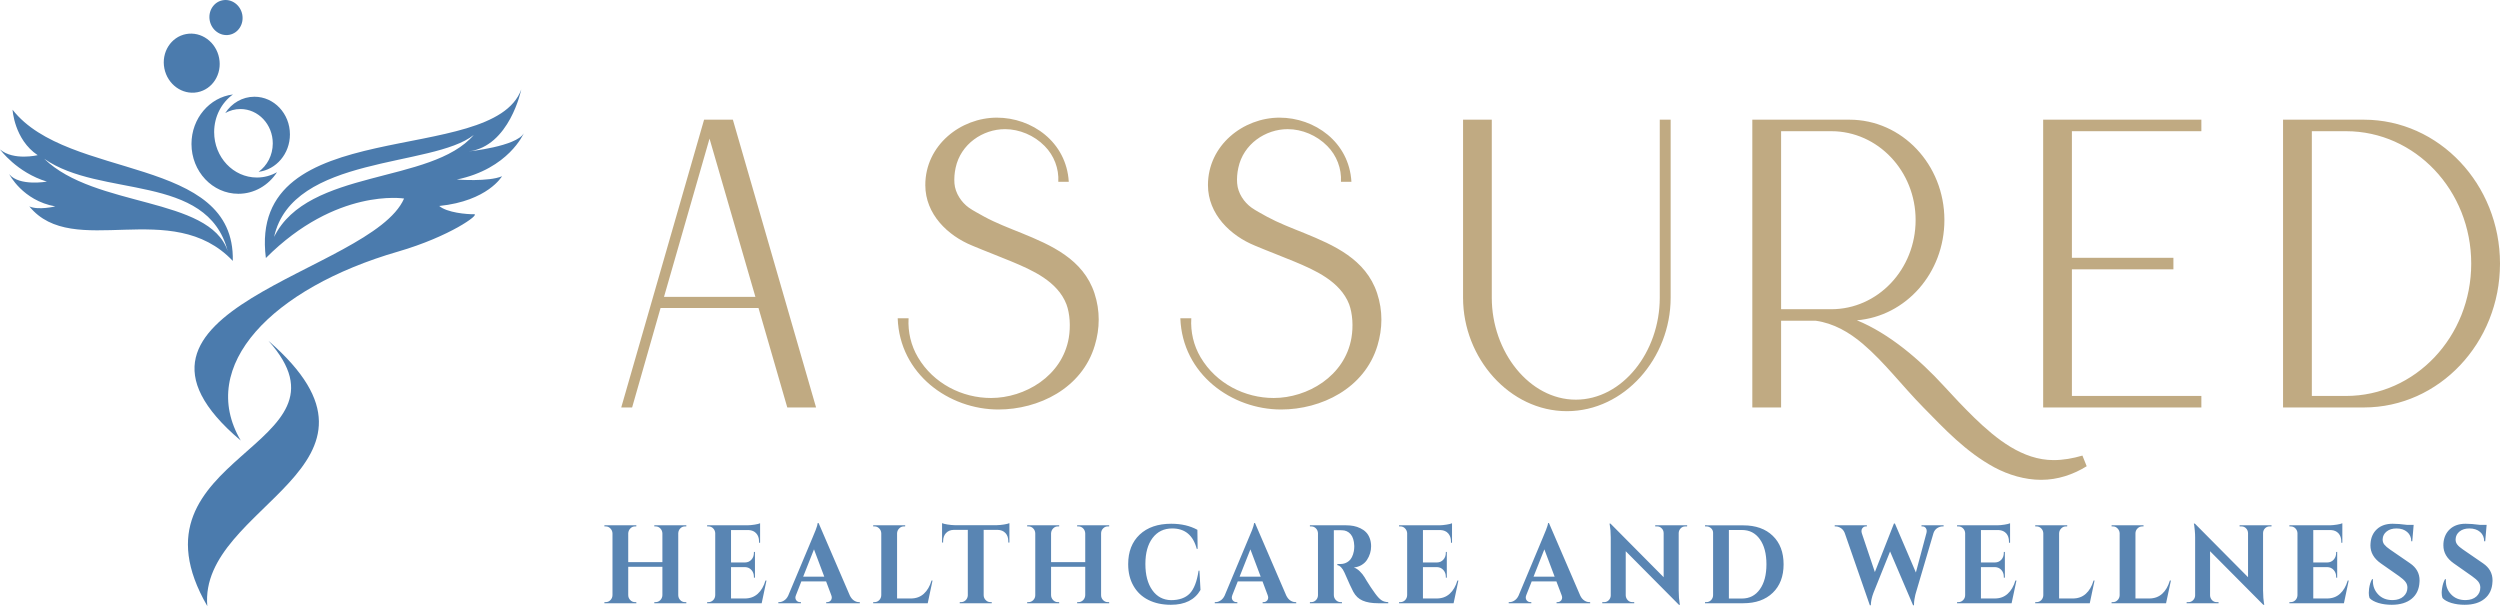
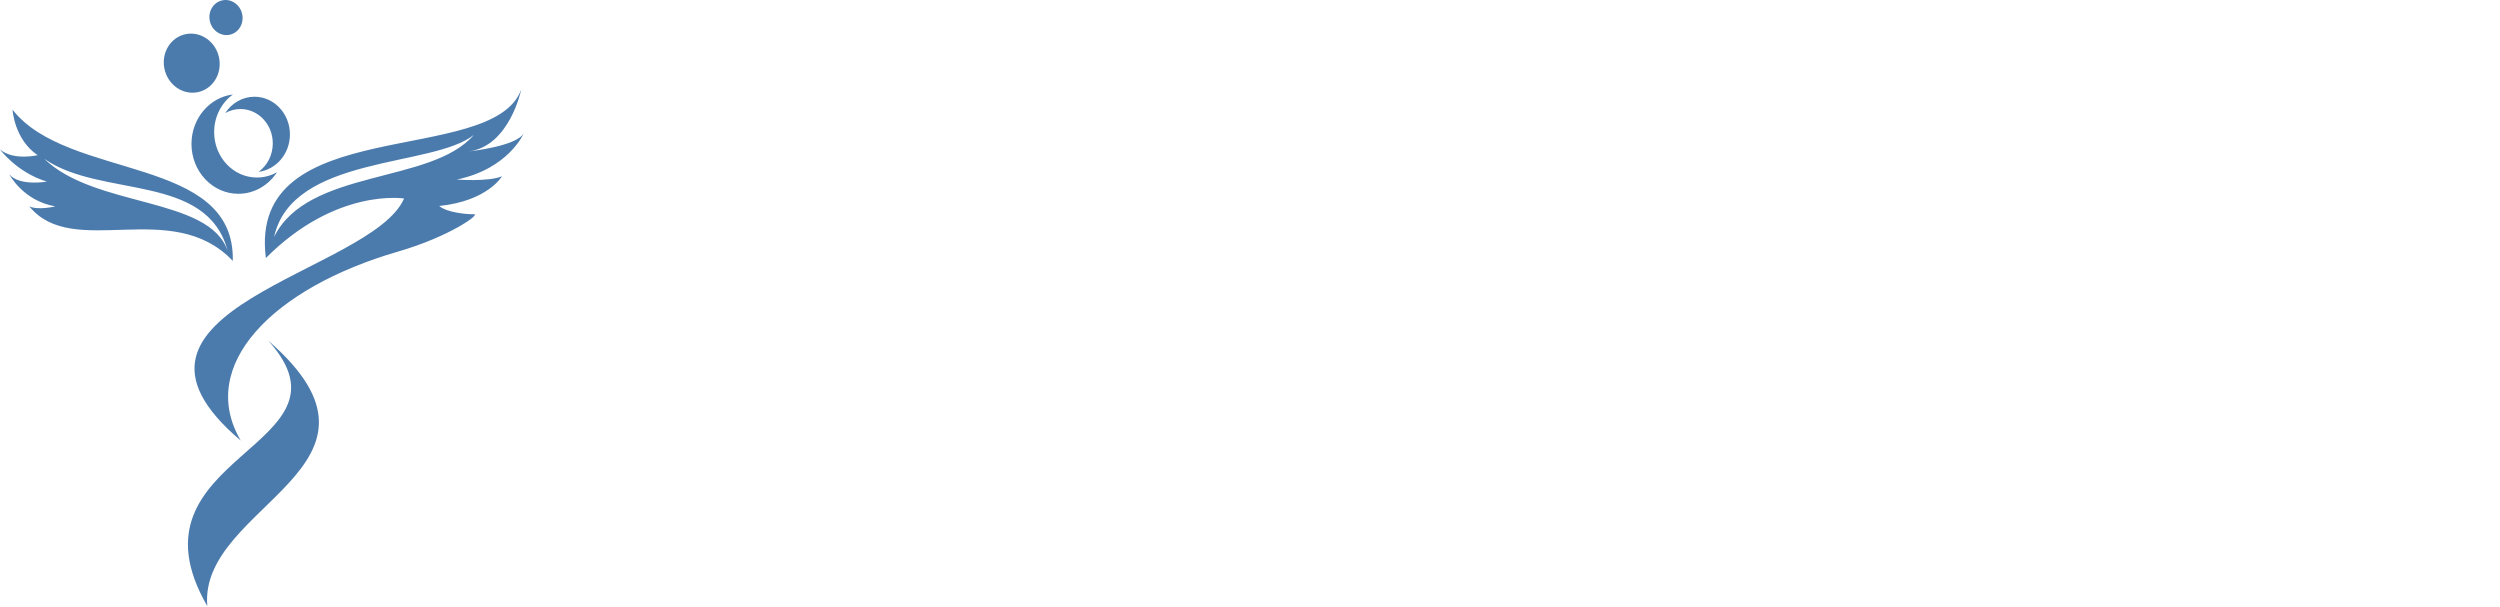
<svg xmlns="http://www.w3.org/2000/svg" width="1700" height="413" viewBox="0 0 1700 413" fill="none">
  <g opacity="0.76">
    <path fill-rule="evenodd" clip-rule="evenodd" d="M180.795 175.452C168.078 75.902 334.834 114.143 354.469 60.856C354.469 60.856 346.499 99.616 318.598 102.982C318.598 102.982 351.051 99.609 356.182 90.629C356.182 90.629 345.926 114.782 310.628 122.085C310.628 122.085 332.265 123.768 341.375 119.837C341.375 119.837 331.692 136.692 298.673 140.065C303.925 144.588 317.539 145.792 322.306 145.666C326.945 145.533 305.8 160.891 270.623 171.089C185.205 195.86 133.703 248.648 163.722 299.594C57.442 209.895 252.673 185.836 274.763 135.003C274.749 135.01 228.709 127.447 180.795 175.452ZM153.163 76.887C157.512 70.175 164.787 65.778 173.034 65.778C186.351 65.778 197.153 77.246 197.153 91.394C197.153 104.538 187.827 115.367 175.825 116.844C181.658 112.64 185.488 105.549 185.488 97.501C185.488 84.603 175.643 74.146 163.499 74.146C159.771 74.139 156.244 75.137 153.163 76.887ZM151.396 0.185C145.294 1.336 141.363 7.529 142.624 14.014C143.885 20.5 149.852 24.823 155.961 23.673C162.063 22.515 165.994 16.329 164.733 9.844C163.473 3.358 157.498 -0.965 151.396 0.185ZM126.535 23.167C116.253 25.109 109.631 35.546 111.755 46.468C113.879 57.397 123.933 64.681 134.222 62.732C144.512 60.79 151.126 50.359 149.002 39.431C146.878 28.502 136.818 21.225 126.535 23.167ZM188.387 117.083C182.636 125.957 173.007 131.777 162.097 131.777C144.485 131.777 130.204 116.604 130.204 97.886C130.204 80.499 142.536 66.171 158.409 64.228C150.695 69.783 145.624 79.175 145.624 89.818C145.624 106.879 158.645 120.715 174.706 120.715C179.655 120.715 184.315 119.398 188.387 117.083ZM182.562 231.766C247.704 304.496 81.231 308.879 140.979 412.168C134.829 343.322 281.296 317.593 182.562 231.766ZM158.301 177.421C159.959 105.336 46.397 122.897 8.543 74.625C8.543 74.625 9.676 94.846 25.623 105.522C25.623 105.522 9.11 109.454 0 101.591C0 101.591 11.389 117.316 31.887 123.495C31.887 123.495 13.094 126.861 6.264 118.44C6.264 118.44 15.374 136.42 37.584 140.344C37.584 140.344 26.196 143.151 19.932 140.344C49.728 176.922 116.913 133.726 158.301 177.421ZM30.066 107.95C68.231 134.85 140.783 117.369 154.808 170.596C142.213 133.586 64.61 141.488 30.066 107.95ZM322.144 91.78C294.229 114.09 198.764 105.223 186.385 161.091C209.398 114.422 293.245 125.444 322.144 91.78Z" fill="#135293" />
  </g>
-   <path opacity="0.7" d="M432.723 410.202H411V409.445H411.875C413.148 409.445 414.223 408.982 415.098 408.057C416 407.131 416.464 406.01 416.49 404.692V362.711C416.437 361.393 415.96 360.272 415.058 359.346C414.183 358.421 413.122 357.958 411.875 357.958H411V357.201H432.723L432.683 357.958H431.808C430.561 357.958 429.5 358.421 428.625 359.346C427.723 360.272 427.246 361.393 427.193 362.711V382.229H450.428V362.711C450.375 361.393 449.91 360.272 449.035 359.346C448.133 358.421 447.072 357.958 445.852 357.958H444.937V357.201H466.7V357.958H465.785C464.512 357.958 463.438 358.421 462.562 359.346C461.687 360.272 461.236 361.393 461.21 362.711V404.692C461.236 406.01 461.687 407.131 462.562 408.057C463.438 408.982 464.512 409.445 465.785 409.445H466.7V410.202H444.937V409.445H445.852C447.072 409.445 448.133 408.982 449.035 408.057C449.91 407.159 450.375 406.052 450.428 404.734V385.426H427.193V404.692C427.219 406.01 427.683 407.131 428.585 408.057C429.461 408.982 430.535 409.445 431.808 409.445H432.683L432.723 410.202ZM517.944 410.202H480.864V409.445H481.779C483.025 409.445 484.1 408.982 485.001 408.057C485.877 407.131 486.328 406.01 486.354 404.692V362.459C486.275 361.225 485.797 360.159 484.922 359.262C484.047 358.393 482.999 357.958 481.779 357.958H480.864V357.201H508.316C509.801 357.173 511.432 357.019 513.209 356.738C514.96 356.458 516.18 356.149 516.87 355.813V369.063H516.154V368.18C516.154 365.908 515.517 364.071 514.244 362.669C512.997 361.295 511.3 360.552 509.151 360.44H497.096V382.482H506.605C508.382 382.454 509.828 381.823 510.942 380.589C512.082 379.355 512.652 377.812 512.652 375.962V375.331L513.369 375.289V392.829L512.652 392.787V392.156C512.652 390.334 512.082 388.805 510.942 387.571C509.828 386.337 508.409 385.692 506.685 385.636H497.096V406.963H506.486C509.987 406.963 512.918 405.897 515.278 403.766C517.639 401.635 519.39 398.634 520.53 394.764H521.206L517.944 410.202ZM544.64 410.202H529.283V409.445H529.919C531.007 409.445 532.094 409.08 533.182 408.351C534.296 407.65 535.211 406.585 535.927 405.154L552.518 365.614C553.101 364.352 553.817 362.613 554.666 360.398C555.515 358.182 555.966 356.612 556.019 355.687H556.655L577.941 405.07C578.683 406.528 579.599 407.622 580.686 408.351C581.8 409.08 582.927 409.445 584.068 409.445H584.665V410.202H561.828V409.445H562.464C563.525 409.445 564.387 409.01 565.05 408.141C565.422 407.636 565.607 407.047 565.607 406.374C565.607 405.869 565.488 405.309 565.249 404.692L561.748 395.353H544.919L541.258 404.692C540.993 405.337 540.861 405.911 540.861 406.416C540.861 407.061 541.046 407.636 541.418 408.141C542.081 409.01 542.943 409.445 544.004 409.445H544.64V410.202ZM553.512 373.564L546.152 392.156H560.515L553.512 373.564ZM630.856 410.202H593.776V409.445H594.691C595.937 409.445 597.011 408.982 597.913 408.057C598.789 407.131 599.239 406.01 599.266 404.692V362.711C599.239 361.421 598.789 360.314 597.913 359.388C597.011 358.435 595.937 357.958 594.691 357.958H593.776V357.201H615.538L615.499 357.958H614.623C613.35 357.958 612.276 358.435 611.401 359.388C610.499 360.314 610.035 361.421 610.008 362.711V406.963H619.398C622.899 406.963 625.83 405.897 628.19 403.766C630.551 401.635 632.301 398.634 633.442 394.764H634.118L630.856 410.202ZM641.319 368.937H640.603V355.729C641.319 356.065 642.54 356.374 644.264 356.654C646.014 356.934 647.619 357.089 649.078 357.117H677.882C679.368 357.089 680.986 356.934 682.736 356.654C684.487 356.374 685.707 356.065 686.397 355.729V368.937H685.641V368.053C685.641 365.726 685.004 363.875 683.731 362.501C682.431 361.099 680.681 360.37 678.479 360.314H668.891V404.734C668.917 406.052 669.382 407.159 670.283 408.057C671.159 408.982 672.22 409.445 673.466 409.445H674.381V410.202H652.619V409.445H653.534C654.754 409.445 655.815 408.996 656.716 408.099C657.592 407.201 658.056 406.108 658.109 404.818V360.314H648.481C646.306 360.37 644.569 361.099 643.269 362.501C641.969 363.875 641.319 365.726 641.319 368.053V368.937ZM720.254 410.202H698.491V409.445H699.407C700.68 409.445 701.754 408.982 702.629 408.057C703.531 407.131 703.982 406.01 703.982 404.692V362.711C703.955 361.393 703.491 360.272 702.589 359.346C701.714 358.421 700.653 357.958 699.407 357.958H698.491V357.201H720.254L720.214 357.958H719.299C718.079 357.958 717.018 358.421 716.117 359.346C715.241 360.272 714.777 361.393 714.724 362.711V382.229H737.959V362.711C737.906 361.393 737.442 360.272 736.566 359.346C735.665 358.421 734.604 357.958 733.384 357.958H732.468V357.201H754.231V357.958H753.316C752.043 357.958 750.969 358.421 750.094 359.346C749.192 360.272 748.741 361.393 748.741 362.711V404.692C748.741 406.01 749.192 407.131 750.094 408.057C750.969 408.982 752.043 409.445 753.316 409.445H754.231V410.202H732.468V409.445H733.384C734.604 409.445 735.665 408.982 736.566 408.057C737.442 407.159 737.906 406.052 737.959 404.734V385.426H714.724V404.692C714.751 406.01 715.215 407.131 716.117 408.057C716.992 408.982 718.053 409.445 719.299 409.445H720.214L720.254 410.202ZM767.162 383.617C767.162 375.148 769.774 368.446 774.999 363.511C780.225 358.603 787.373 356.149 796.444 356.149C803.287 356.149 809.215 357.523 814.228 360.272L814.387 373.227H813.79C811.35 363.973 805.793 359.346 797.12 359.346C791.471 359.346 787.015 361.505 783.752 365.824C780.49 370.143 778.859 376.032 778.859 383.491C778.859 390.951 780.423 396.882 783.553 401.284C786.657 405.687 790.887 407.959 796.245 408.099C801.841 408.099 806.099 406.599 809.016 403.598C811.934 400.569 813.936 395.395 815.024 388.076H815.621L816.337 401.158C812.464 407.889 805.767 411.254 796.245 411.254C790.383 411.254 785.277 410.16 780.927 407.973C776.551 405.785 773.169 402.602 770.782 398.424C768.368 394.246 767.162 389.31 767.162 383.617ZM841.402 410.202H826.044V409.445H826.681C827.768 409.445 828.856 409.08 829.943 408.351C831.057 407.65 831.972 406.585 832.689 405.154L849.239 365.614C849.823 364.352 850.552 362.613 851.428 360.398C852.276 358.182 852.727 356.612 852.78 355.687H853.417L874.702 405.07C875.445 406.528 876.36 407.622 877.448 408.351C878.562 409.08 879.689 409.445 880.829 409.445H881.426V410.202H858.589V409.445H859.226C860.287 409.445 861.149 409.01 861.812 408.141C862.183 407.636 862.369 407.047 862.369 406.374C862.369 405.869 862.249 405.309 862.011 404.692L858.51 395.353H841.68L837.98 404.692C837.741 405.337 837.622 405.911 837.622 406.416C837.622 407.061 837.808 407.636 838.179 408.141C838.842 409.01 839.704 409.445 840.765 409.445H841.402V410.202ZM850.274 373.564L842.914 392.156H857.276L850.274 373.564ZM912.539 410.202H890.736V409.445H891.651C892.898 409.445 893.972 408.982 894.874 408.057C895.749 407.159 896.2 406.052 896.226 404.734V362.711C896.2 361.393 895.749 360.272 894.874 359.346C893.972 358.421 892.898 357.958 891.651 357.958H890.736V357.201H915.324C917.127 357.201 918.838 357.355 920.456 357.664C922.047 357.972 923.586 358.491 925.071 359.22C926.556 359.921 927.829 360.818 928.89 361.912C929.951 362.978 930.787 364.324 931.397 365.95C932.034 367.605 932.352 369.456 932.352 371.503C932.352 373.157 932.113 374.756 931.636 376.298C931.158 377.869 930.455 379.355 929.527 380.757C928.625 382.131 927.405 383.281 925.867 384.206C924.328 385.132 922.578 385.692 920.615 385.889C922.047 386.366 923.4 387.235 924.673 388.497C925.946 389.731 927.034 391.091 927.936 392.577C928.095 392.857 928.532 393.601 929.249 394.806C929.991 396.012 930.959 397.527 932.153 399.349C933.373 401.2 934.381 402.644 935.177 403.682C936.741 405.813 938.147 407.3 939.394 408.141C940.641 408.982 942.179 409.417 944.009 409.445V410.202H937.047C932.882 410.202 929.421 409.613 926.662 408.435C923.931 407.286 921.782 405.266 920.217 402.378C919.077 400.275 917.087 395.942 914.249 389.38C912.87 386.323 911.252 384.627 909.395 384.29V383.533H911.584C913.759 383.505 915.655 382.818 917.273 381.472C918.891 380.126 920.005 377.911 920.615 374.826C920.801 373.76 920.894 372.723 920.894 371.713C920.894 371.517 920.894 371.32 920.894 371.124C920.761 367.619 919.939 364.997 918.427 363.258C916.915 361.491 914.926 360.594 912.459 360.566C911.769 360.538 910.735 360.524 909.356 360.524C908.003 360.524 907.221 360.524 907.008 360.524V404.692C907.035 406.01 907.499 407.131 908.401 408.057C909.303 408.982 910.377 409.445 911.623 409.445H912.499L912.539 410.202ZM988.45 410.202H951.369V409.445H952.284C953.531 409.445 954.605 408.982 955.507 408.057C956.382 407.131 956.833 406.01 956.86 404.692V362.459C956.754 361.225 956.263 360.159 955.388 359.262C954.512 358.393 953.478 357.958 952.284 357.958H951.369V357.201H978.822C980.307 357.173 981.925 357.019 983.675 356.738C985.452 356.458 986.686 356.149 987.375 355.813V369.063H986.659V368.18C986.659 365.908 986.023 364.071 984.75 362.669C983.503 361.295 981.805 360.552 979.657 360.44H967.602V382.482H977.111C978.888 382.454 980.333 381.823 981.447 380.589C982.588 379.355 983.158 377.812 983.158 375.962V375.331L983.835 375.289V392.829L983.158 392.787V392.156C983.158 390.334 982.588 388.805 981.447 387.571C980.333 386.337 978.914 385.692 977.19 385.636H967.602V406.963H976.991C980.493 406.963 983.423 405.897 985.784 403.766C988.145 401.635 989.895 398.634 991.036 394.764H991.712L988.45 410.202ZM1041.29 410.202H1025.93V409.445H1026.56C1027.65 409.445 1028.74 409.08 1029.83 408.351C1030.94 407.65 1031.86 406.585 1032.57 405.154L1049.12 365.614C1049.71 364.352 1050.42 362.613 1051.27 360.398C1052.15 358.182 1052.61 356.612 1052.66 355.687H1053.3L1074.59 405.07C1075.3 406.528 1076.22 407.622 1077.33 408.351C1078.44 409.08 1079.57 409.445 1080.71 409.445H1081.31V410.202H1058.47V409.445H1059.11C1060.17 409.445 1061.03 409.01 1061.7 408.141C1062.07 407.636 1062.25 407.047 1062.25 406.374C1062.25 405.869 1062.13 405.309 1061.89 404.692L1058.35 395.353H1041.56L1037.86 404.692C1037.62 405.337 1037.51 405.911 1037.51 406.416C1037.51 407.061 1037.69 407.636 1038.06 408.141C1038.73 409.01 1039.59 409.445 1040.65 409.445H1041.29V410.202ZM1050.16 373.564L1042.8 392.156H1057.16L1050.16 373.564ZM1111.27 410.202H1089.55V409.445H1090.86C1092.08 409.445 1093.13 408.996 1094 408.099C1094.85 407.201 1095.29 406.122 1095.31 404.86V365.53C1095.31 363.875 1095.25 362.249 1095.12 360.65C1094.96 359.08 1094.81 357.93 1094.68 357.201L1094.48 356.065H1095.15L1131.28 392.493V362.543C1131.28 361.253 1130.84 360.173 1129.97 359.304C1129.12 358.407 1128.1 357.958 1126.9 357.958H1125.55V357.201H1147.27L1147.23 357.958H1145.96C1144.74 357.958 1143.71 358.393 1142.86 359.262C1142.01 360.159 1141.56 361.225 1141.51 362.459V401.579C1141.51 403.261 1141.57 404.916 1141.7 406.542C1141.86 408.141 1142.01 409.333 1142.14 410.118L1142.34 411.254H1141.66L1105.5 374.826V404.86C1105.55 406.122 1106 407.201 1106.85 408.099C1107.7 408.996 1108.72 409.445 1109.92 409.445H1111.27V410.202ZM1185.43 410.202H1159.41V409.445H1160.32C1161.6 409.445 1162.67 408.982 1163.55 408.057C1164.45 407.131 1164.9 406.01 1164.9 404.692V362.291C1164.9 361.085 1164.45 360.061 1163.55 359.22C1162.64 358.379 1161.58 357.958 1160.36 357.958H1159.45L1159.41 357.201L1185.43 357.243C1193.89 357.243 1200.57 359.613 1205.48 364.352C1210.39 369.091 1212.84 375.555 1212.84 383.744C1212.84 391.904 1210.39 398.354 1205.48 403.093C1200.57 407.832 1193.89 410.202 1185.43 410.202ZM1175.64 360.398V407.005H1184.55C1189.67 407.005 1193.72 404.916 1196.69 400.738C1199.69 396.559 1201.18 390.894 1201.18 383.744C1201.18 376.536 1199.69 370.844 1196.69 366.665C1193.72 362.487 1189.67 360.398 1184.55 360.398H1175.64ZM1248.21 357.958H1247.61V357.201H1269.46V357.958H1268.86C1267.82 357.93 1266.99 358.365 1266.35 359.262C1265.98 359.767 1265.8 360.384 1265.8 361.113C1265.8 361.59 1265.89 362.122 1266.07 362.711L1274.91 389.002L1287.88 356.023H1288.55L1302.8 389.296L1309.92 362.669C1310.08 362.08 1310.16 361.533 1310.16 361.029C1310.16 360.328 1309.98 359.725 1309.64 359.22C1309.08 358.379 1308.29 357.958 1307.25 357.958H1306.62V357.201H1321.65V357.958H1321.02C1319.8 357.958 1318.59 358.323 1317.4 359.052C1316.2 359.809 1315.34 360.917 1314.81 362.375L1302.8 403.135C1302.69 403.472 1302.56 403.948 1302.4 404.565C1302.24 405.154 1302.04 406.192 1301.8 407.678C1301.62 408.856 1301.52 409.908 1301.52 410.833C1301.52 411.113 1301.52 411.366 1301.52 411.59H1300.89L1285.25 374.994L1273.95 403.135C1272.81 406.108 1272.21 408.926 1272.16 411.59H1271.49L1254.38 362.333C1253.77 360.874 1252.88 359.781 1251.71 359.052C1250.57 358.323 1249.4 357.958 1248.21 357.958ZM1367.89 410.202H1330.81V409.445H1331.72C1332.99 409.445 1334.07 408.982 1334.94 408.057C1335.85 407.131 1336.3 406.01 1336.3 404.692V362.459C1336.22 361.225 1335.74 360.159 1334.86 359.262C1333.99 358.393 1332.94 357.958 1331.72 357.958H1330.81V357.201H1358.26C1359.77 357.173 1361.4 357.019 1363.15 356.738C1364.9 356.458 1366.14 356.149 1366.85 355.813V369.063H1366.1V368.18C1366.1 365.908 1365.47 364.071 1364.23 362.669C1362.95 361.295 1361.25 360.552 1359.13 360.44H1347.04V382.482H1356.55C1358.32 382.454 1359.78 381.823 1360.92 380.589C1362.04 379.355 1362.59 377.812 1362.59 375.962V375.331L1363.31 375.289V392.829L1362.59 392.787V392.156C1362.59 390.334 1362.04 388.805 1360.92 387.571C1359.78 386.337 1358.35 385.692 1356.63 385.636H1347.04V406.963H1356.47C1359.97 406.963 1362.89 405.897 1365.22 403.766C1367.58 401.635 1369.33 398.634 1370.47 394.764H1371.19L1367.89 410.202ZM1421.04 410.202H1383.96V409.445H1384.87C1386.12 409.445 1387.2 408.982 1388.1 408.057C1388.97 407.131 1389.42 406.01 1389.45 404.692V362.711C1389.42 361.421 1388.97 360.314 1388.1 359.388C1387.2 358.435 1386.12 357.958 1384.87 357.958H1383.96V357.201H1405.72L1405.68 357.958H1404.81C1403.53 357.958 1402.46 358.435 1401.58 359.388C1400.68 360.314 1400.22 361.421 1400.19 362.711V406.963H1409.58C1413.08 406.963 1416.01 405.897 1418.37 403.766C1420.73 401.635 1422.49 398.634 1423.63 394.764H1424.3L1421.04 410.202ZM1472.92 410.202H1435.88V409.445H1436.79C1438.04 409.445 1439.1 408.982 1439.98 408.057C1440.88 407.131 1441.34 406.01 1441.37 404.692V362.711C1441.34 361.421 1440.88 360.314 1439.98 359.388C1439.1 358.435 1438.04 357.958 1436.79 357.958H1435.88V357.201H1457.6V357.958H1456.73C1455.45 357.958 1454.37 358.435 1453.46 359.388C1452.56 360.314 1452.11 361.421 1452.11 362.711V406.963H1461.5C1465 406.963 1467.93 405.897 1470.29 403.766C1472.63 401.635 1474.37 398.634 1475.51 394.764H1476.22L1472.92 410.202ZM1508.61 410.202H1486.92V409.445H1488.24C1489.46 409.445 1490.49 408.996 1491.34 408.099C1492.22 407.201 1492.67 406.122 1492.69 404.86V365.53C1492.69 363.875 1492.61 362.249 1492.45 360.65C1492.32 359.08 1492.19 357.93 1492.06 357.201L1491.82 356.065H1492.53L1528.66 392.493V362.543C1528.63 361.253 1528.2 360.173 1527.35 359.304C1526.5 358.407 1525.46 357.958 1524.24 357.958H1522.93V357.201H1544.65L1544.61 357.958H1543.3C1542.11 357.958 1541.07 358.393 1540.2 359.262C1539.35 360.159 1538.91 361.225 1538.88 362.459V401.579C1538.88 403.261 1538.95 404.916 1539.08 406.542C1539.22 408.141 1539.35 409.333 1539.48 410.118L1539.72 411.254H1539.04L1502.84 374.826V404.86C1502.89 406.122 1503.34 407.201 1504.19 408.099C1505.04 408.996 1506.07 409.445 1507.29 409.445H1508.61V410.202ZM1593.87 410.202H1556.79V409.445H1557.7C1558.95 409.445 1560.02 408.982 1560.93 408.057C1561.8 407.131 1562.25 406.01 1562.28 404.692V362.459C1562.2 361.225 1561.72 360.159 1560.85 359.262C1559.97 358.393 1558.92 357.958 1557.7 357.958H1556.79V357.201H1584.24C1585.73 357.173 1587.36 357.019 1589.13 356.738C1590.88 356.458 1592.1 356.149 1592.79 355.813V369.063H1592.08V368.18C1592.08 365.908 1591.44 364.071 1590.17 362.669C1588.92 361.295 1587.22 360.552 1585.08 360.44H1573.02V382.482H1582.53C1584.31 382.454 1585.75 381.823 1586.87 380.589C1588.01 379.355 1588.58 377.812 1588.58 375.962V375.331L1589.29 375.289V392.829L1588.58 392.787V392.156C1588.58 390.334 1588.01 388.805 1586.87 387.571C1585.75 386.337 1584.33 385.692 1582.61 385.636H1573.02V406.963H1582.41C1585.91 406.963 1588.84 405.897 1591.2 403.766C1593.56 401.635 1595.31 398.634 1596.45 394.764H1597.13L1593.87 410.202ZM1610.98 400.275C1611.35 397.667 1612.02 395.522 1613.01 393.839H1613.64C1613.62 394.232 1613.59 394.624 1613.56 395.017C1613.56 398.522 1614.7 401.523 1616.98 404.019C1619.45 406.711 1622.73 408.057 1626.81 408.057C1626.92 408.057 1627.02 408.057 1627.13 408.057C1630.18 408.001 1632.59 407.173 1634.37 405.575C1636.15 403.977 1637.04 401.971 1637.04 399.56C1637.04 398.073 1636.59 396.755 1635.68 395.606C1634.78 394.456 1633.32 393.166 1631.31 391.736L1618.81 382.986C1614.2 379.705 1611.89 375.667 1611.89 370.872C1611.89 370.367 1611.92 369.876 1611.97 369.4C1612.26 365.389 1613.73 362.178 1616.39 359.767C1619.04 357.355 1622.58 356.149 1627.01 356.149C1629.69 356.149 1632.95 356.402 1636.8 356.906H1641.29L1640.34 368.053H1639.66C1639.66 365.445 1638.73 363.342 1636.88 361.744C1635.05 360.145 1632.62 359.346 1629.6 359.346C1626.84 359.346 1624.61 360.033 1622.91 361.407C1621.19 362.781 1620.29 364.52 1620.21 366.623C1620.21 366.707 1620.21 366.82 1620.21 366.96C1620.21 368.222 1620.58 369.329 1621.32 370.283C1622.17 371.349 1623.46 372.47 1625.18 373.648L1638.83 383.028C1643.15 385.973 1645.31 389.843 1645.31 394.638C1645.31 394.947 1645.3 395.269 1645.27 395.606C1645.06 400.541 1643.3 404.383 1639.98 407.131C1636.64 409.88 1632.1 411.254 1626.37 411.254C1623.11 411.254 1620.11 410.847 1617.38 410.034C1614.62 409.193 1612.59 408.071 1611.29 406.669C1610.95 405.659 1610.78 404.481 1610.78 403.135C1610.78 402.266 1610.84 401.312 1610.98 400.275ZM1660.59 400.275C1660.96 397.667 1661.64 395.522 1662.62 393.839H1663.22C1663.22 394.232 1663.2 394.624 1663.18 395.017C1663.18 398.522 1664.32 401.523 1666.6 404.019C1669.06 406.711 1672.34 408.057 1676.42 408.057C1676.53 408.057 1676.64 408.057 1676.74 408.057C1679.79 408.001 1682.21 407.173 1683.98 405.575C1685.73 403.977 1686.61 401.971 1686.61 399.56C1686.61 398.073 1686.17 396.755 1685.3 395.606C1684.39 394.456 1682.92 393.166 1680.88 391.736L1668.43 382.986C1663.81 379.705 1661.5 375.667 1661.5 370.872C1661.5 370.367 1661.52 369.876 1661.54 369.4C1661.86 365.389 1663.35 362.178 1666 359.767C1668.65 357.355 1672.19 356.149 1676.62 356.149C1679.28 356.149 1682.52 356.402 1686.37 356.906H1690.91L1689.95 368.053H1689.23C1689.23 365.445 1688.32 363.342 1686.49 361.744C1684.66 360.145 1682.22 359.346 1679.17 359.346C1676.44 359.346 1674.21 360.033 1672.49 361.407C1670.79 362.781 1669.9 364.52 1669.82 366.623C1669.82 366.707 1669.82 366.82 1669.82 366.96C1669.82 368.222 1670.19 369.329 1670.93 370.283C1671.76 371.349 1673.04 372.47 1674.79 373.648L1688.44 383.028C1692.76 385.973 1694.92 389.843 1694.92 394.638C1694.92 394.947 1694.91 395.269 1694.88 395.606C1694.67 400.541 1692.9 404.383 1689.55 407.131C1686.24 409.88 1681.7 411.254 1675.95 411.254C1672.71 411.254 1669.73 410.847 1666.99 410.034C1664.24 409.193 1662.21 408.071 1660.91 406.669C1660.54 405.659 1660.35 404.481 1660.35 403.135C1660.35 402.266 1660.43 401.312 1660.59 400.275Z" fill="#135293" />
-   <path opacity="0.7" d="M422.441 277.072H429.842L449.177 209.432H515.779L535.353 277.072H554.928L498.353 81.388H478.778L422.441 277.072ZM451.525 201.861L482.478 94.26L513.67 201.861H451.525ZM617.829 216.415H610.429C611.742 254.441 645.321 278.46 678.9 278.46C706.153 278.46 735.754 264.2 744.467 234.881C747.928 223.398 748.167 211.367 744.228 199.379C736.55 176.159 714.628 166.653 694.775 158.534C685.783 154.917 677.07 151.552 669.391 147.387C665.413 145.116 661.991 143.433 658.808 141.204C653.795 137.586 649.578 131.445 649.021 124.715C648.782 121.391 649.021 117.732 649.817 114.114C653.278 97.877 668.357 87.824 683.396 87.824C693.183 87.824 703.249 92.03 710.371 99.308C716.736 105.701 720.158 114.661 719.641 123.621H726.762C725.171 96.489 701.657 80 677.866 80C653.278 80 629.208 98.719 629.208 125.85C629.208 145.705 644.525 160.217 660.957 166.947C670.187 170.859 679.179 174.182 687.892 177.842C701.936 183.689 719.123 191.26 725.171 206.908C727.558 213.344 728.075 222.01 726.762 229.834C722.266 255.829 696.883 270.636 673.887 270.636C654.312 270.636 634.778 260.877 624.195 242.958C619.42 234.881 617.312 225.627 617.829 216.415ZM810.073 216.415H802.634C803.986 254.441 837.565 278.46 871.144 278.46C898.358 278.46 927.958 264.2 936.711 234.881C940.133 223.398 940.411 211.367 936.433 199.379C928.754 176.159 906.832 166.653 886.979 158.534C877.988 154.917 869.275 151.552 861.596 147.387C857.657 145.116 854.196 143.433 851.053 141.204C846 137.586 841.783 131.445 841.265 124.715C840.987 121.391 841.265 117.732 842.061 114.114C845.483 97.877 860.562 87.824 875.64 87.824C885.388 87.824 895.454 92.03 902.575 99.308C908.941 105.701 912.362 114.661 911.845 123.621H918.967C917.415 96.489 893.862 80 870.07 80C845.483 80 821.412 98.719 821.412 125.85C821.412 145.705 836.77 160.217 853.161 166.947C862.392 170.859 871.383 174.182 880.136 177.842C894.141 183.689 911.328 191.26 917.415 206.908C919.763 213.344 920.32 222.01 918.967 229.834C914.471 255.829 889.088 270.636 866.092 270.636C846.557 270.636 826.982 260.877 816.399 242.958C811.625 234.881 809.516 225.627 810.073 216.415ZM1014.41 202.45V81.388H994.878V202.45C994.878 243.547 1026.59 279.596 1065.46 279.596C1104.57 279.596 1136.04 243.547 1136.04 202.45V81.388H1128.64V202.45C1128.64 239.34 1103.25 271.772 1071.55 271.772C1040.07 271.772 1014.41 239.34 1014.41 202.45ZM1257.66 81.388H1191.58V277.072H1211.15V218.098H1234.67C1246.84 219.78 1257.42 225.922 1266.65 233.746C1281.45 246.323 1293.35 262.265 1307.91 277.072C1322.19 291.626 1336.72 307.274 1356.29 317.874C1365.8 322.922 1376.9 326.287 1388 326.287C1399.38 326.287 1409.96 322.628 1418.95 317.033L1416.05 309.798C1409.44 311.733 1402.84 312.869 1396.47 312.869C1375.31 312.869 1357.6 298.609 1342.53 284.055C1335.4 277.072 1328.52 269.795 1321.64 262.265C1305.52 244.64 1284.64 226.763 1262.68 217.803C1296.02 215.027 1322.19 185.666 1322.19 149.617C1322.19 111.885 1293.35 81.388 1257.66 81.388ZM1211.15 210.274V89.212H1245.25C1276.96 89.212 1302.62 116.344 1302.62 149.617C1302.62 183.142 1276.96 210.274 1245.25 210.274H1211.15ZM1408.89 269.248V183.142H1477.92V175.318H1408.89V89.212H1496.93V81.388H1389.35V277.072H1496.93V269.248H1408.89ZM1552.47 277.072H1607.46C1658.5 277.072 1700 233.199 1700 179.23C1700 125.303 1658.5 81.388 1607.46 81.388H1552.47V277.072ZM1572.05 269.248V89.212H1595.28C1642.35 89.212 1680.43 129.468 1680.43 179.23C1680.43 228.992 1642.35 269.248 1595.28 269.248H1572.05Z" fill="#A6874D" />
</svg>